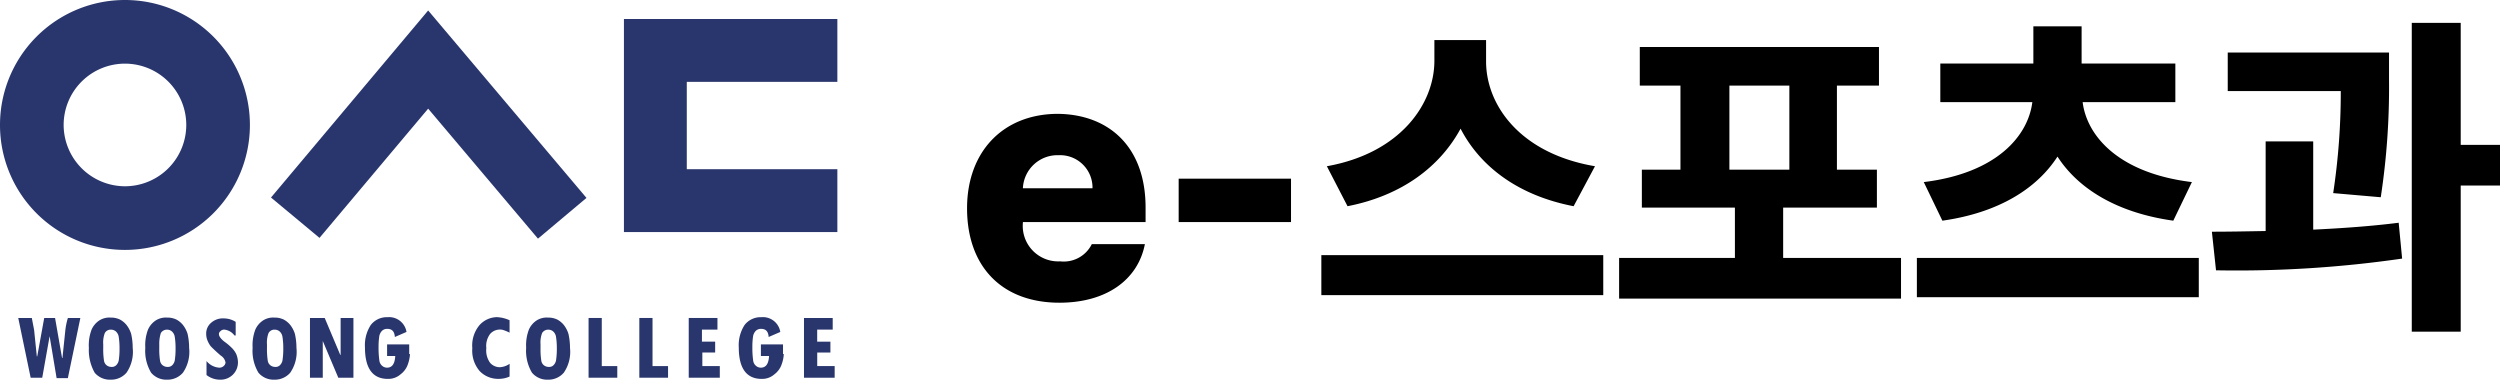
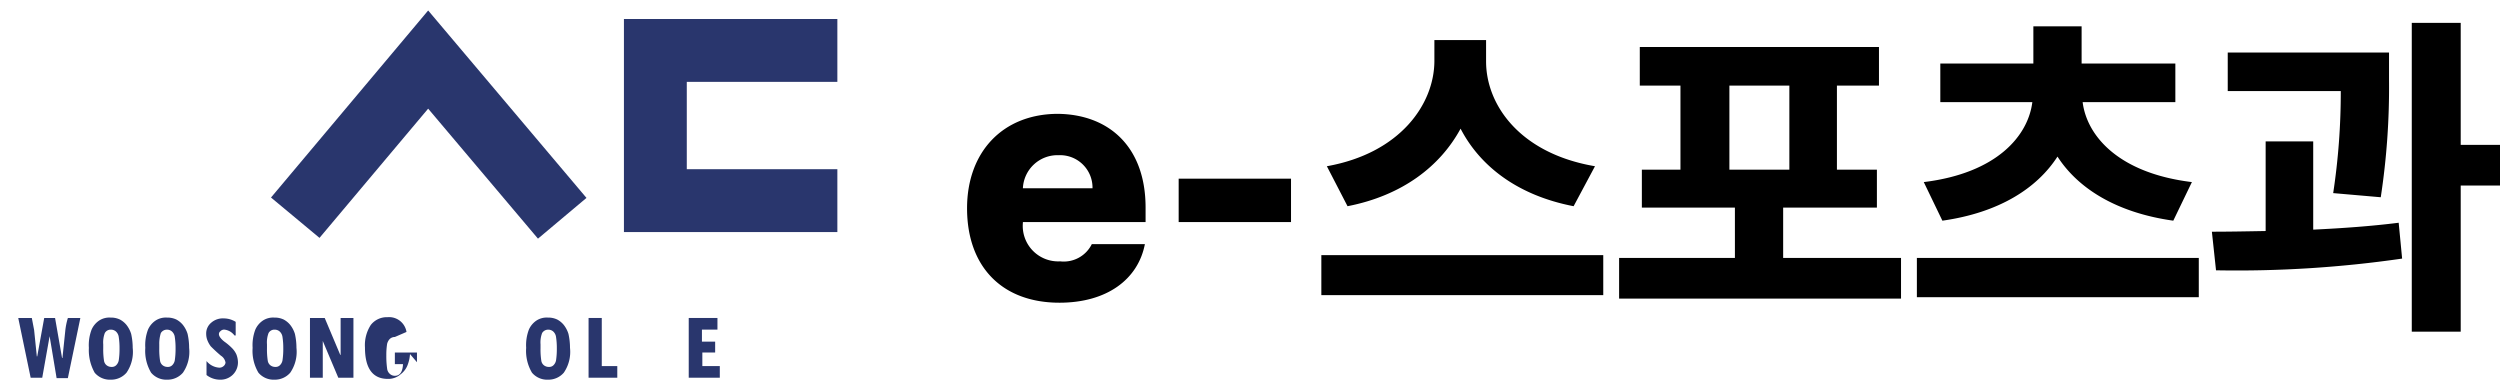
<svg xmlns="http://www.w3.org/2000/svg" width="217.621" height="33.05" viewBox="0 0 217.621 33.05">
  <g id="그룹_8306" data-name="그룹 8306" transform="translate(-459.779 -28.95)">
    <g id="우송정보대학_로고" data-name="우송정보대학 로고" transform="translate(396.079 -219.45)">
      <g id="그룹_5046" data-name="그룹 5046" transform="translate(63.7 248.4)">
        <g id="그룹_5045" data-name="그룹 5045" transform="translate(0 0)">
-           <path id="패스_35" data-name="패스 35" d="M63.7,259.277a10.877,10.877,0,1,1,10.877,10.877A10.87,10.87,0,0,1,63.7,259.277Zm10.877,5.337a5.337,5.337,0,1,0-5.337-5.337A5.349,5.349,0,0,0,74.577,264.614Z" transform="translate(-63.7 -248.4)" fill="#29366d" />
          <path id="패스_36" data-name="패스 36" d="M224.8,271.845h18.579v-5.472H230.272v-7.6h13.107V253.3H224.8Z" transform="translate(-170.488 -251.645)" fill="#29366d" />
          <path id="패스_37" data-name="패스 37" d="M147.381,251.1,133.7,267.382l4.222,3.513,9.458-11.249,9.56,11.316,4.222-3.547Z" transform="translate(-110.11 -250.188)" fill="#29366d" />
        </g>
        <path id="패스_38" data-name="패스 38" d="M73.8,331.334l-1.081,5.2h-.98l-.608-3.648h0l-.642,3.614H69.481L68.4,331.3h1.182l.2,1.047.236,2.3h.034l.608-3.344h.946l.608,3.479h.034l.236-2.263a5.908,5.908,0,0,1,.236-1.216H73.8Z" transform="translate(-66.812 -303.621)" fill="#29366d" />
        <path id="패스_39" data-name="패스 39" d="M86.6,333.835a3.817,3.817,0,0,1,.236-1.588,1.854,1.854,0,0,1,.642-.777,1.628,1.628,0,0,1,1.013-.27,1.809,1.809,0,0,1,.811.169,1.867,1.867,0,0,1,.574.473,2.411,2.411,0,0,1,.405.777,5.512,5.512,0,0,1,.135,1.216,3.207,3.207,0,0,1-.54,2.162,1.769,1.769,0,0,1-1.385.608A1.722,1.722,0,0,1,87.107,336,3.991,3.991,0,0,1,86.6,333.835Zm1.25-.3v.338a6.435,6.435,0,0,0,.068,1.081.627.627,0,0,0,.236.405.679.679,0,0,0,.439.135.508.508,0,0,0,.372-.135.786.786,0,0,0,.236-.439,6.581,6.581,0,0,0,.068-1.047,6.238,6.238,0,0,0-.068-.98.793.793,0,0,0-.236-.473.642.642,0,0,0-.439-.169.573.573,0,0,0-.54.3A2.313,2.313,0,0,0,87.85,333.531Z" transform="translate(-78.864 -303.555)" fill="#29366d" />
        <path id="패스_40" data-name="패스 40" d="M101.2,333.835a3.817,3.817,0,0,1,.236-1.588,1.854,1.854,0,0,1,.642-.777,1.628,1.628,0,0,1,1.013-.27,1.809,1.809,0,0,1,.811.169,1.867,1.867,0,0,1,.574.473,2.411,2.411,0,0,1,.405.777,5.513,5.513,0,0,1,.135,1.216,3.207,3.207,0,0,1-.54,2.162,1.769,1.769,0,0,1-1.385.608,1.722,1.722,0,0,1-1.385-.608A3.711,3.711,0,0,1,101.2,333.835Zm1.216-.3v.338a6.436,6.436,0,0,0,.068,1.081.627.627,0,0,0,.236.405.679.679,0,0,0,.439.135.508.508,0,0,0,.372-.135.786.786,0,0,0,.236-.439,6.583,6.583,0,0,0,.068-1.047,6.239,6.239,0,0,0-.068-.98.793.793,0,0,0-.236-.473.642.642,0,0,0-.439-.169.609.609,0,0,0-.54.3A3.039,3.039,0,0,0,102.416,333.531Z" transform="translate(-88.552 -303.555)" fill="#29366d" />
        <path id="패스_41" data-name="패스 41" d="M119.366,332.886a1.27,1.27,0,0,0-.878-.507.434.434,0,0,0-.338.135.307.307,0,0,0-.135.27c0,.169.169.405.473.642a4.879,4.879,0,0,1,.709.608,1.893,1.893,0,0,1,.338.507,1.976,1.976,0,0,1,.135.642,1.5,1.5,0,0,1-.439,1.115,1.527,1.527,0,0,1-1.148.439,1.906,1.906,0,0,1-1.149-.405v-1.216a1.568,1.568,0,0,0,1.081.574.538.538,0,0,0,.405-.135.467.467,0,0,0,.169-.3.876.876,0,0,0-.405-.608c-.439-.372-.709-.642-.878-.811a2.185,2.185,0,0,1-.3-.54,1.53,1.53,0,0,1-.1-.54,1.217,1.217,0,0,1,.439-.98,1.541,1.541,0,0,1,1.115-.372,1.955,1.955,0,0,1,1.013.3v1.182Z" transform="translate(-98.957 -303.687)" fill="#29366d" />
        <path id="패스_42" data-name="패스 42" d="M128.9,333.835a3.816,3.816,0,0,1,.236-1.588,1.854,1.854,0,0,1,.642-.777,1.628,1.628,0,0,1,1.013-.27,1.809,1.809,0,0,1,.811.169,1.867,1.867,0,0,1,.574.473,2.411,2.411,0,0,1,.405.777,5.513,5.513,0,0,1,.135,1.216,3.207,3.207,0,0,1-.54,2.162,1.769,1.769,0,0,1-1.385.608,1.722,1.722,0,0,1-1.385-.608A3.711,3.711,0,0,1,128.9,333.835Zm1.25-.3v.338a6.436,6.436,0,0,0,.068,1.081.627.627,0,0,0,.236.405.679.679,0,0,0,.439.135.508.508,0,0,0,.372-.135.786.786,0,0,0,.236-.439,6.576,6.576,0,0,0,.068-1.047,6.233,6.233,0,0,0-.068-.98.793.793,0,0,0-.236-.473.642.642,0,0,0-.439-.169.573.573,0,0,0-.54.3A2.313,2.313,0,0,0,130.15,333.531Z" transform="translate(-106.91 -303.555)" fill="#29366d" />
        <path id="패스_43" data-name="패스 43" d="M147.416,336.5h-1.25l-1.385-3.277h.034V336.5H143.7v-5.2h1.284l1.351,3.209h.034V331.3h1.115v5.2Z" transform="translate(-116.718 -303.621)" fill="#29366d" />
-         <path id="패스_44" data-name="패스 44" d="M161.818,334.309a3.092,3.092,0,0,1-.169.845,1.824,1.824,0,0,1-.642.912,1.618,1.618,0,0,1-1.115.405c-1.317,0-1.993-.912-1.993-2.736a3.226,3.226,0,0,1,.507-1.959,1.765,1.765,0,0,1,1.453-.676,1.533,1.533,0,0,1,1.655,1.284l-1.013.439c-.034-.473-.236-.709-.676-.709a.642.642,0,0,0-.439.169.922.922,0,0,0-.236.439,6.237,6.237,0,0,0-.068.98,7.859,7.859,0,0,0,.068,1.149.708.708,0,0,0,.236.473.642.642,0,0,0,.439.169q.659,0,.709-1.013h-.709v-1.013h1.925v.844Z" transform="translate(-126.129 -303.489)" fill="#29366d" />
-         <path id="패스_45" data-name="패스 45" d="M188.843,336.268a2.31,2.31,0,0,1-.98.2,2.219,2.219,0,0,1-1.621-.676,2.723,2.723,0,0,1-.642-1.993,2.758,2.758,0,0,1,.642-2.027,2.091,2.091,0,0,1,1.486-.676,2.972,2.972,0,0,1,1.115.27v1.081a3.3,3.3,0,0,0-.574-.236.935.935,0,0,0-.3-.034,1.135,1.135,0,0,0-.811.372,1.732,1.732,0,0,0-.338,1.25,1.829,1.829,0,0,0,.338,1.284,1.135,1.135,0,0,0,.811.372,1.62,1.62,0,0,0,.878-.3Z" transform="translate(-144.486 -303.489)" fill="#29366d" />
+         <path id="패스_44" data-name="패스 44" d="M161.818,334.309a3.092,3.092,0,0,1-.169.845,1.824,1.824,0,0,1-.642.912,1.618,1.618,0,0,1-1.115.405c-1.317,0-1.993-.912-1.993-2.736a3.226,3.226,0,0,1,.507-1.959,1.765,1.765,0,0,1,1.453-.676,1.533,1.533,0,0,1,1.655,1.284l-1.013.439a.642.642,0,0,0-.439.169.922.922,0,0,0-.236.439,6.237,6.237,0,0,0-.068.98,7.859,7.859,0,0,0,.068,1.149.708.708,0,0,0,.236.473.642.642,0,0,0,.439.169q.659,0,.709-1.013h-.709v-1.013h1.925v.844Z" transform="translate(-126.129 -303.489)" fill="#29366d" />
        <path id="패스_46" data-name="패스 46" d="M199.5,333.835a3.816,3.816,0,0,1,.236-1.588,1.854,1.854,0,0,1,.642-.777,1.628,1.628,0,0,1,1.013-.27,1.809,1.809,0,0,1,.811.169,1.867,1.867,0,0,1,.574.473,2.411,2.411,0,0,1,.405.777,5.513,5.513,0,0,1,.135,1.216,3.207,3.207,0,0,1-.54,2.162,1.769,1.769,0,0,1-1.385.608,1.722,1.722,0,0,1-1.385-.608A3.711,3.711,0,0,1,199.5,333.835Zm1.25-.3v.338a6.438,6.438,0,0,0,.068,1.081.627.627,0,0,0,.236.405.679.679,0,0,0,.439.135.508.508,0,0,0,.372-.135.786.786,0,0,0,.236-.439,6.58,6.58,0,0,0,.068-1.047,6.237,6.237,0,0,0-.068-.98.794.794,0,0,0-.236-.473.642.642,0,0,0-.439-.169.609.609,0,0,0-.54.3A2.314,2.314,0,0,0,200.75,333.531Z" transform="translate(-153.698 -303.555)" fill="#29366d" />
        <path id="패스_47" data-name="패스 47" d="M218.1,336.5h-2.5v-5.2h1.149v4.189H218.1Z" transform="translate(-164.366 -303.621)" fill="#29366d" />
-         <path id="패스_48" data-name="패스 48" d="M231.2,336.5h-2.5v-5.2h1.149v4.189H231.2Z" transform="translate(-173.048 -303.621)" fill="#29366d" />
        <path id="패스_49" data-name="패스 49" d="M244.169,336.5H241.5v-5.2H244v1.013h-1.351v1.047H243.8v.946h-1.115v1.182h1.52V336.5Z" transform="translate(-181.547 -303.621)" fill="#29366d" />
-         <path id="패스_50" data-name="패스 50" d="M258.318,334.309a3.09,3.09,0,0,1-.169.845,1.823,1.823,0,0,1-.642.912,1.618,1.618,0,0,1-1.115.405c-1.317,0-1.993-.912-1.993-2.736a3.226,3.226,0,0,1,.507-1.959,1.765,1.765,0,0,1,1.452-.676,1.533,1.533,0,0,1,1.655,1.284l-1.013.439c-.034-.473-.236-.709-.676-.709a.642.642,0,0,0-.439.169.922.922,0,0,0-.236.439,6.237,6.237,0,0,0-.068.98,7.856,7.856,0,0,0,.068,1.149.708.708,0,0,0,.236.473.642.642,0,0,0,.439.169q.659,0,.709-1.013h-.709v-1.013h1.925v.844Z" transform="translate(-190.089 -303.489)" fill="#29366d" />
-         <path id="패스_51" data-name="패스 51" d="M273.869,336.5H271.2v-5.2h2.5v1.013h-1.351v1.047H273.5v.946h-1.148v1.182h1.52Z" transform="translate(-201.214 -303.621)" fill="#29366d" />
      </g>
    </g>
    <path id="패스_112" data-name="패스 112" d="M9,.3c4.11,0,6.84-2.01,7.44-5.1H11.82A2.726,2.726,0,0,1,9.06-3.3,3.088,3.088,0,0,1,5.82-6.66v-.06H16.5V-7.98c0-5.31-3.21-8.13-7.68-8.16C4.05-16.11.96-12.81.96-7.92.96-2.82,4.02.3,9,.3ZM5.82-9.66a3.014,3.014,0,0,1,3.12-2.88,2.822,2.822,0,0,1,2.94,2.88Zm23.34-.84H19.38v3.78h9.78ZM46.14-20.7v-1.86h-4.5v1.86c-.03,3.72-2.97,7.98-9.36,9.12l1.8,3.48c4.77-.93,8.07-3.48,9.84-6.75,1.71,3.3,5.01,5.82,9.84,6.75l1.86-3.48C49.08-12.69,46.14-16.92,46.14-20.7ZM31.8-.36H56.34V-3.84H31.8ZM82.26-3.6H72V-7.98h8.16v-3.3H76.68V-18.6h3.66v-3.36H59.52v3.36h3.54v7.32H59.7v3.3h8.1V-3.6H57.72V-.06H82.26ZM67.32-11.28V-18.6h5.22v7.32ZM108.18-3.6H83.64V-.18h24.54ZM84.24-10.2l1.62,3.36c4.89-.69,8.22-2.79,10.02-5.58,1.8,2.79,5.16,4.89,10.08,5.58l1.62-3.36c-6.42-.78-9.15-4.05-9.51-6.96h8.07v-3.36H97.98v-3.24h-4.2v3.24h-8.1v3.36h8.01C93.33-14.25,90.63-10.98,84.24-10.2Zm40.5-11.28H110.7v3.36h9.84a58.754,58.754,0,0,1-.66,8.88l4.14.36a63.4,63.4,0,0,0,.72-10.2ZM109.32-5.88l.36,3.36a100.119,100.119,0,0,0,16.2-1.02l-.3-3.12c-2.37.3-4.92.48-7.44.6v-7.68H114v7.8C112.35-5.91,110.76-5.88,109.32-5.88Zm17.4,8.7h4.26V-9.9h3.42v-3.54h-3.42V-24.06h-4.26Z" transform="translate(543 55)" />
  </g>
</svg>